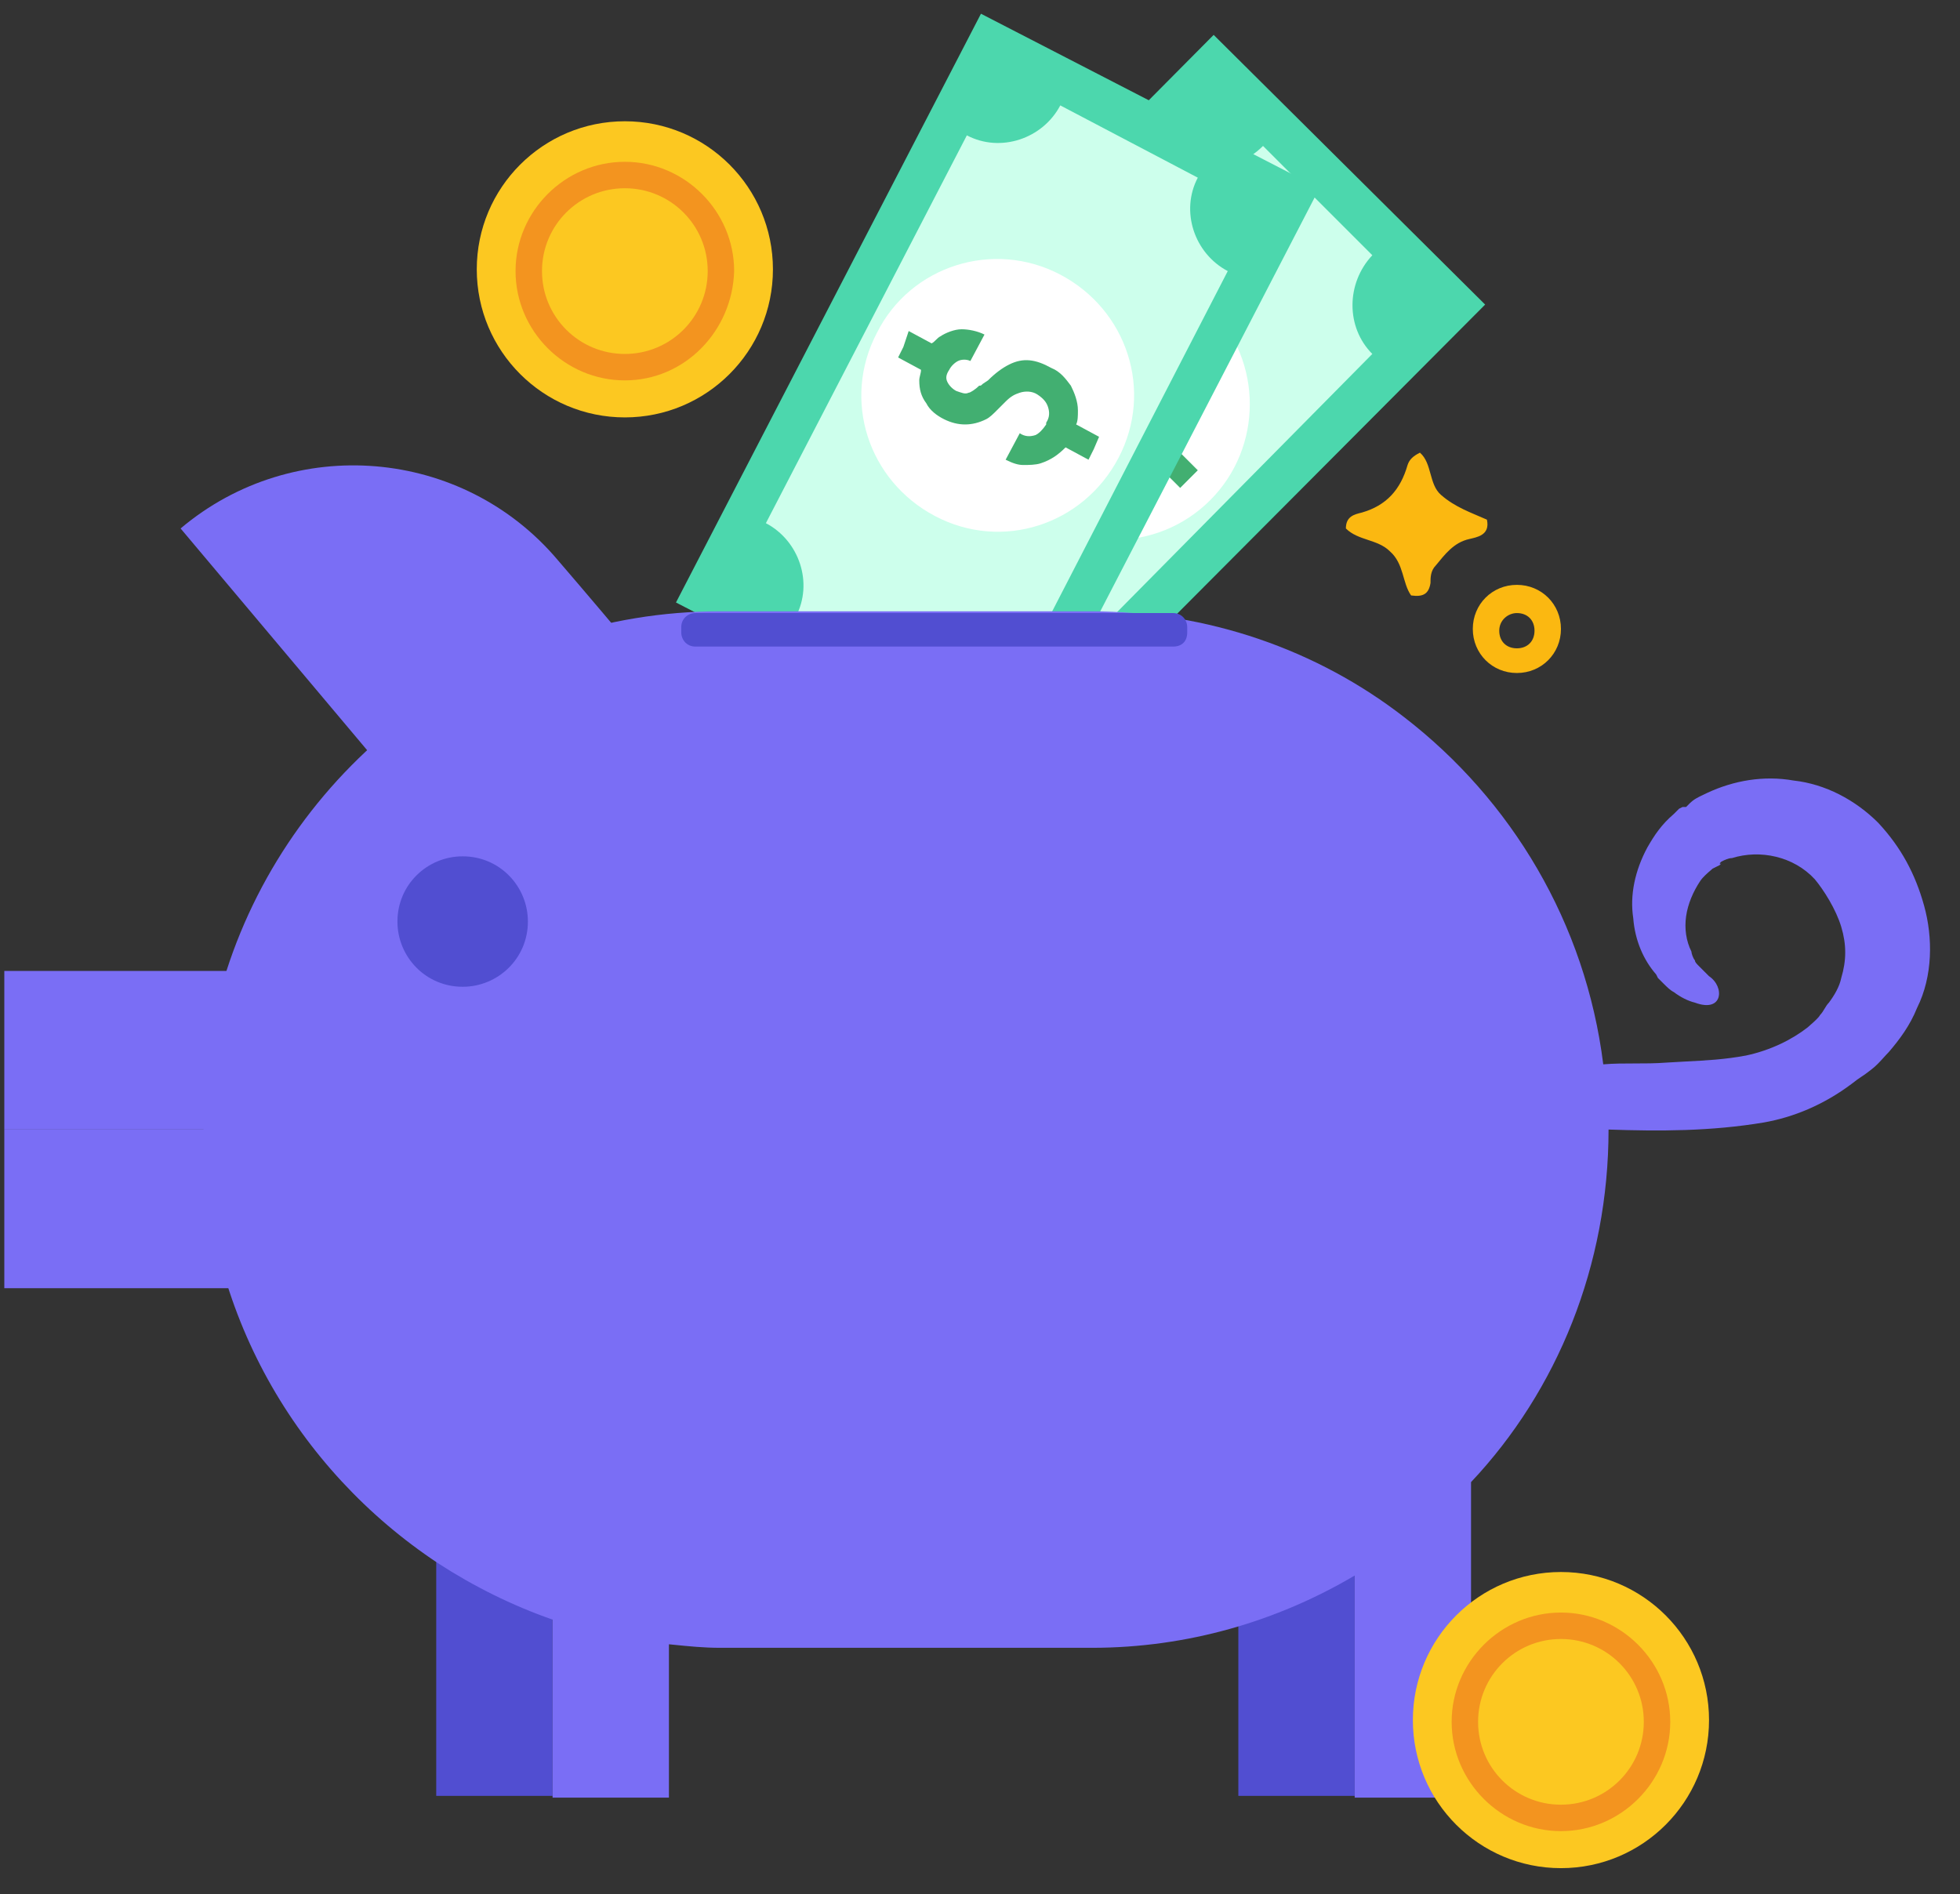
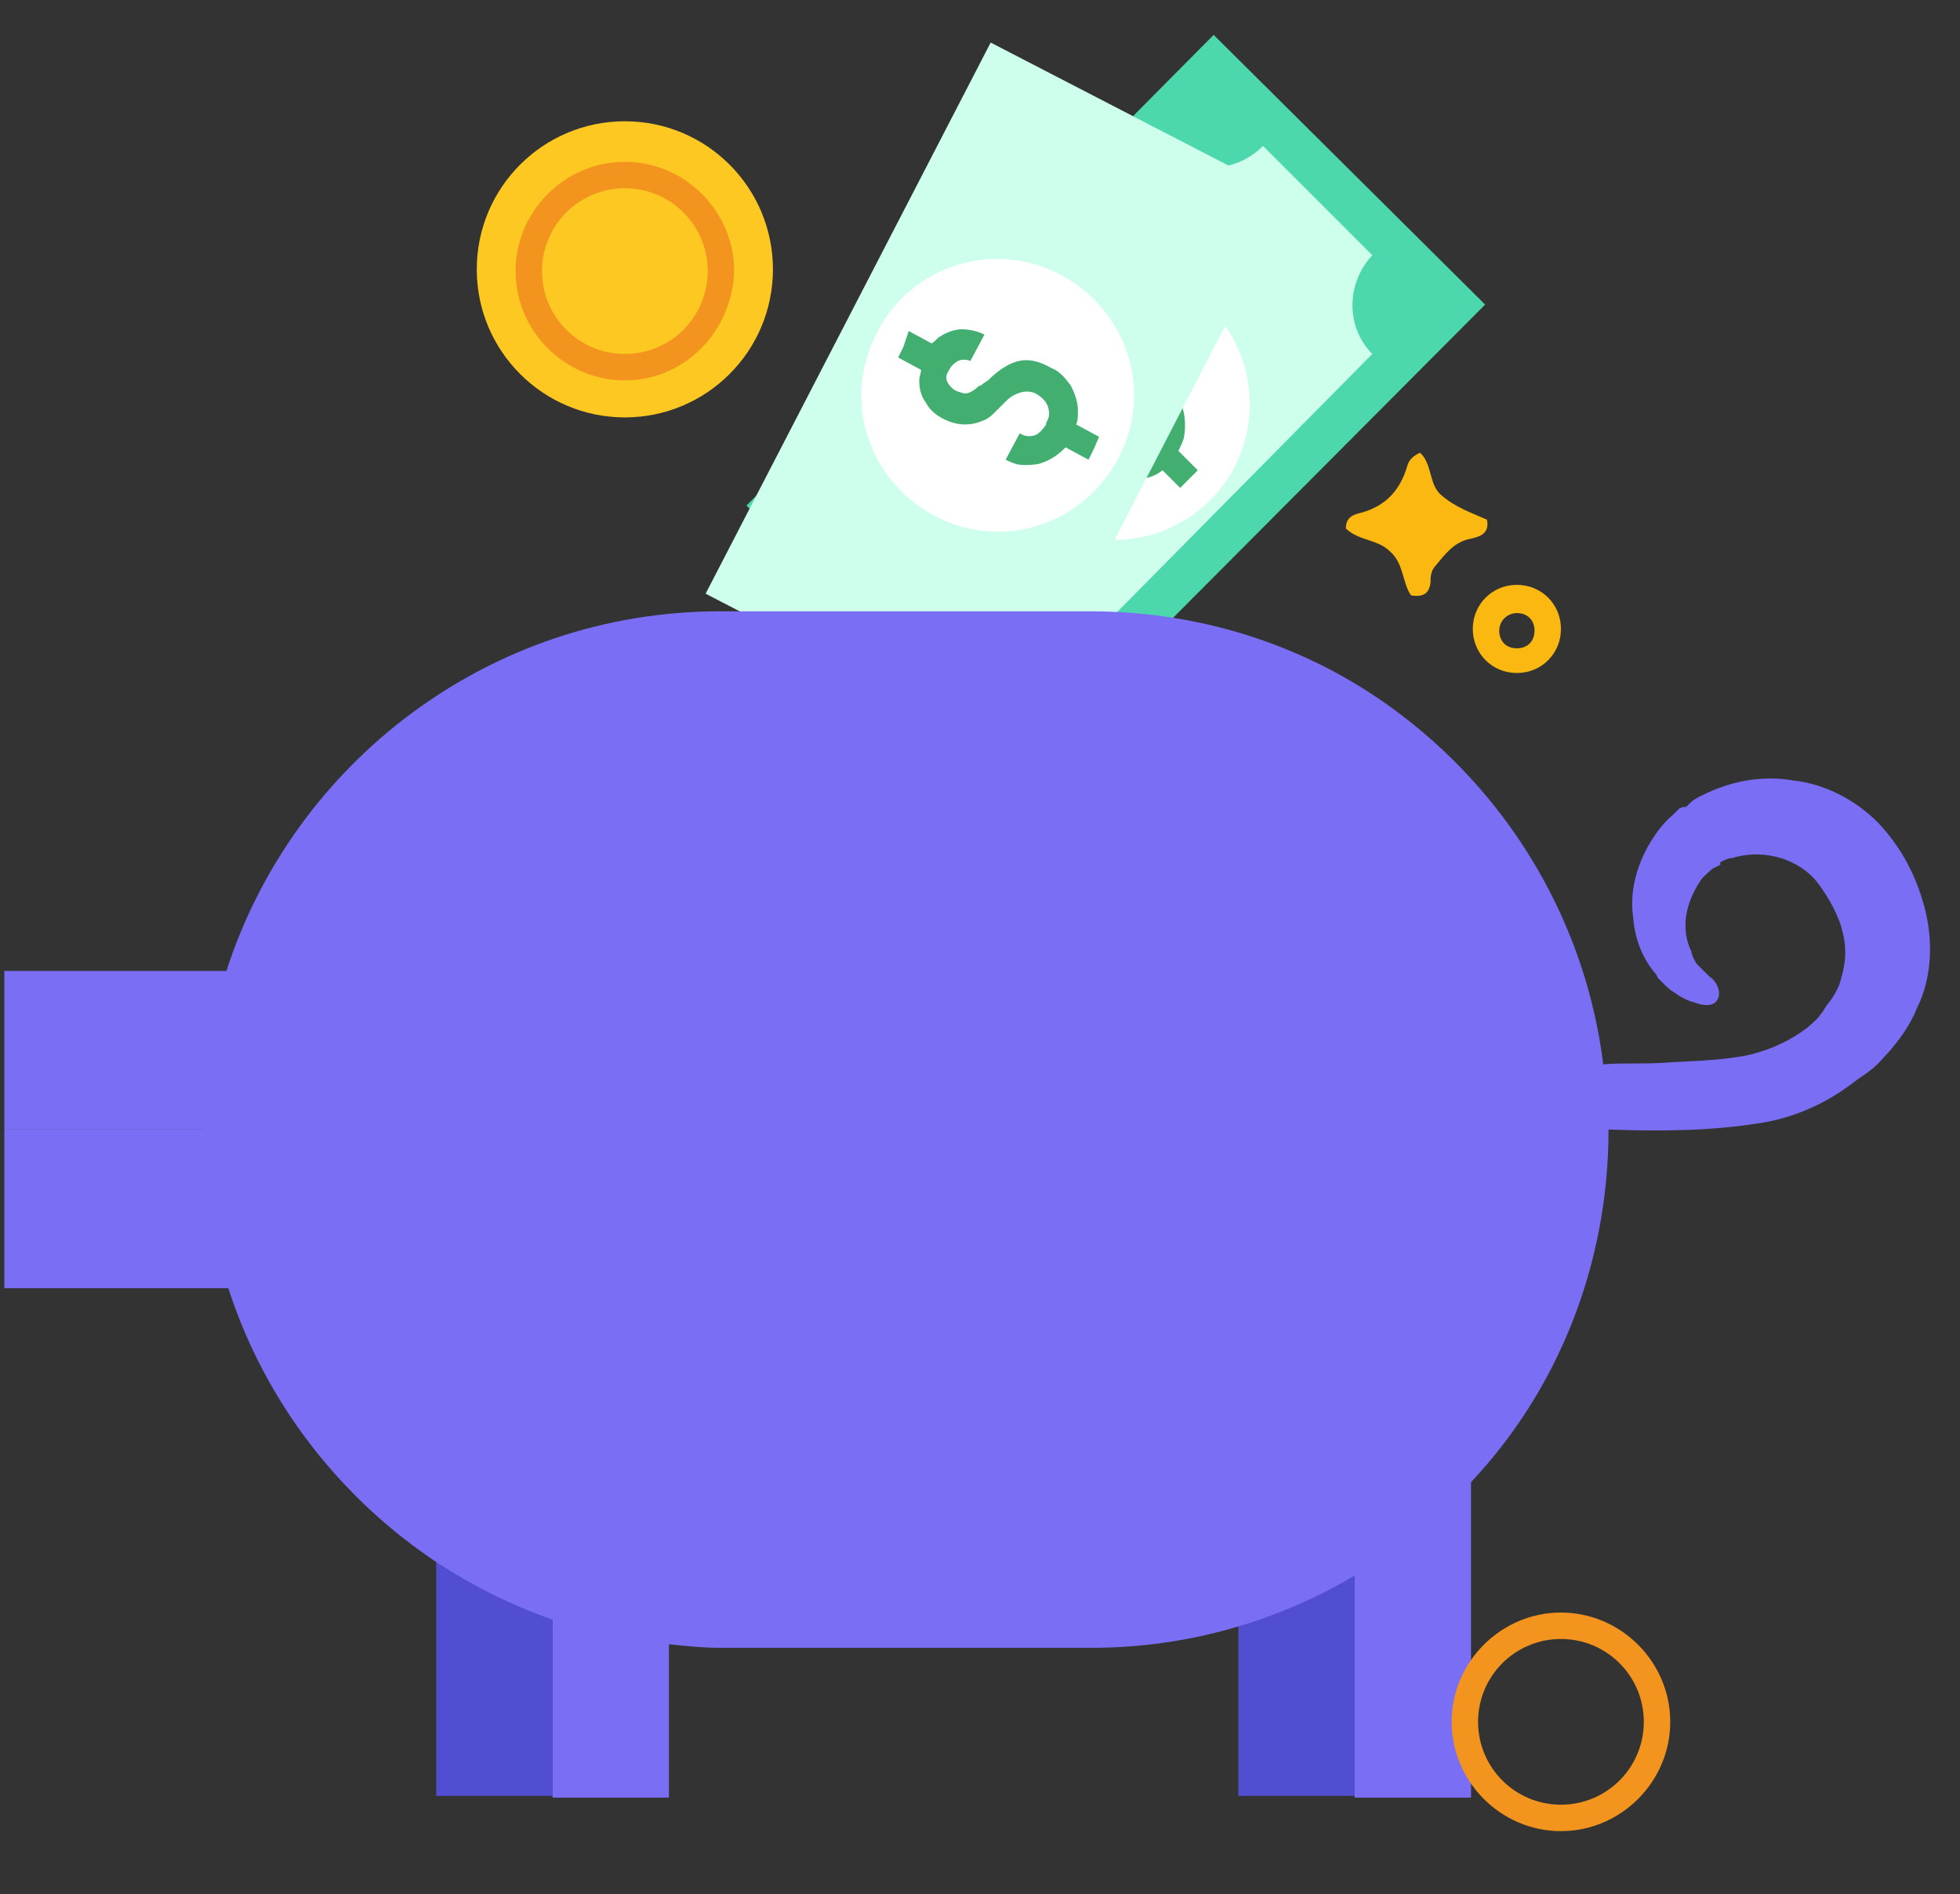
<svg xmlns="http://www.w3.org/2000/svg" viewBox="44.525 7.521 215.775 208.539" fill="none" width="215.775px" height="208.539px">
  <rect x="44.525" y="7.521" width="215.775" height="208.539" fill="#333333" stroke="none" />
  <g id="Master/Stickers/Save Money">
    <g id="Group">
      <g id="Group_2">
        <g id="Group_3">
          <path id="Vector" d="M178.175 14.802L129.932 63.169L156.313 89.484L204.557 41.117L178.175 14.802Z" fill="#CDFFEC" />
        </g>
        <g id="Group_4">
          <g id="Group_5">
            <path id="Vector_2" d="M177.748 41.443C183.57 47.266 183.57 56.775 177.748 62.597C171.925 68.42 162.416 68.42 156.594 62.597C150.771 56.775 150.771 47.266 156.594 41.443C162.416 35.621 171.925 35.621 177.748 41.443Z" fill="white" />
          </g>
        </g>
        <g id="Group_6">
          <g id="Group_7">
            <path id="Vector_3" d="M169.597 49.206C168.821 49.206 167.85 49.594 166.88 50.176L166.104 50.565C165.909 50.565 165.909 50.759 165.715 50.759C165.133 50.953 164.745 51.147 164.357 51.147C163.969 51.147 163.581 50.953 163.192 50.565C162.804 50.176 162.61 49.788 162.61 49.4C162.61 49.012 162.804 48.624 163.192 48.236C163.581 47.847 163.969 47.653 164.357 47.653C164.745 47.653 165.327 47.847 165.715 48.236L168.044 45.907C167.268 45.325 166.686 44.936 165.715 44.742C164.939 44.548 163.969 44.548 163.192 44.742C162.804 44.936 162.416 44.936 162.028 45.325L159.893 43.19L158.923 44.16L157.952 45.13L160.087 47.265C159.893 47.653 159.699 48.042 159.699 48.43C159.505 49.206 159.505 50.176 159.699 50.953C159.893 51.729 160.281 52.505 160.864 53.087C161.446 53.67 162.028 54.058 162.998 54.252C163.775 54.446 164.551 54.446 165.327 54.252C165.715 54.252 166.298 54.058 166.88 53.67C166.88 53.67 167.074 53.476 167.462 53.282C167.656 53.087 167.85 53.087 168.044 53.087C168.821 52.699 169.403 52.505 169.791 52.505C170.567 52.505 171.15 52.699 171.538 53.282C171.926 53.67 172.12 54.252 172.12 54.834C172.12 55.416 171.926 55.999 171.344 56.387C170.955 56.775 170.373 56.969 169.791 57.163C169.209 57.163 168.627 56.969 168.238 56.581L165.909 58.91C166.492 59.492 167.074 59.88 167.462 59.88C168.044 60.074 168.627 60.268 169.403 60.268C170.567 60.268 171.538 60.074 172.508 59.298L174.449 61.239L175.419 60.268L176.39 59.298L174.255 57.163C174.449 56.775 174.643 56.387 174.837 55.805C175.031 54.834 175.031 53.864 174.837 52.894C174.643 51.923 174.061 51.147 173.478 50.37C172.508 49.4 171.15 49.012 169.597 49.206Z" fill="#42AF71" />
          </g>
        </g>
        <g id="Group_8">
          <path id="Vector_4" d="M126.706 63.18L156.4 92.873L208.024 41.055L178.136 11.362L126.706 63.18ZM161.834 80.647C158.729 77.541 153.877 77.541 150.965 80.647L138.933 68.614C141.844 65.509 141.844 60.851 138.933 57.746L172.702 23.782C175.807 26.694 180.465 26.694 183.57 23.588L195.603 35.621C192.692 38.726 192.692 43.578 195.603 46.489L161.834 80.647Z" fill="#4CD7AD" />
        </g>
      </g>
      <g id="Group_9">
        <g id="Group_10">
          <path id="Vector_5" d="M153.589 12.208L122.205 72.885L155.301 90.004L186.685 29.327L153.589 12.208Z" fill="#CDFFEC" />
        </g>
        <g id="Group_11">
          <g id="Group_12">
            <path id="Vector_6" d="M161.252 37.756C168.626 41.638 171.538 50.565 167.656 57.94C163.775 65.315 154.847 68.226 147.472 64.344C140.097 60.463 137.186 51.535 141.068 44.16C144.755 36.786 153.877 33.874 161.252 37.756Z" fill="white" />
          </g>
        </g>
        <g id="Group_13">
          <g id="Group_14">
            <path id="Vector_7" d="M155.623 47.654C154.847 48.042 154.071 48.624 153.295 49.4L152.712 49.788C152.518 49.982 152.518 49.982 152.324 49.982C151.936 50.37 151.354 50.759 151.16 50.759C150.772 50.953 150.383 50.759 149.801 50.565C149.413 50.37 149.025 49.982 148.831 49.594C148.637 49.206 148.637 48.818 149.025 48.236C149.219 47.848 149.607 47.459 149.995 47.265C150.383 47.071 150.966 47.071 151.354 47.265L152.906 44.354C152.13 43.966 151.16 43.772 150.383 43.772C149.607 43.772 148.637 44.16 148.055 44.548C147.666 44.742 147.472 45.13 147.084 45.325L144.561 43.966L143.979 45.713L143.397 46.877L145.92 48.236C145.92 48.624 145.726 49.012 145.726 49.4C145.726 50.37 145.92 51.147 146.502 51.923C146.89 52.699 147.666 53.282 148.443 53.67C149.219 54.058 149.995 54.252 150.772 54.252C151.548 54.252 152.324 54.058 153.101 53.67C153.489 53.476 153.877 53.088 154.265 52.699C154.265 52.699 154.459 52.505 154.847 52.117C155.041 51.923 155.235 51.729 155.235 51.729C155.818 51.147 156.206 50.953 156.788 50.759C157.37 50.565 158.146 50.565 158.729 50.953C159.311 51.341 159.699 51.729 159.893 52.311C160.087 52.894 160.087 53.476 159.699 54.058C159.699 54.058 159.699 54.058 159.699 54.252C159.311 54.834 158.923 55.222 158.535 55.416C157.952 55.611 157.37 55.611 156.788 55.222L155.235 58.134C156.012 58.522 156.594 58.716 157.176 58.716C157.758 58.716 158.535 58.716 159.117 58.522C160.281 58.134 161.058 57.551 161.834 56.775L164.357 58.134L164.939 56.969L165.521 55.611L162.998 54.252C163.192 53.864 163.192 53.282 163.192 52.699C163.192 51.729 162.804 50.759 162.416 49.982C161.834 49.206 161.252 48.43 160.281 48.042C158.535 47.071 157.176 46.877 155.623 47.654Z" fill="#42AF71" />
          </g>
        </g>
        <g id="Group_15">
-           <path id="Vector_8" d="M118.943 73.854L156.205 93.067L189.78 28.246L152.518 9.033L118.943 73.854ZM157.758 79.87C153.876 77.93 149.219 79.482 147.278 83.169L132.14 75.406C134.081 71.719 132.528 67.061 128.841 65.121L150.965 22.424C154.653 24.365 159.311 22.812 161.251 19.125L176.389 27.082C174.448 30.769 176.001 35.427 179.688 37.368L157.758 79.87Z" fill="#4CD7AD" />
-         </g>
+           </g>
      </g>
      <g id="Group_16">
-         <path id="Vector_9" d="M105.94 69.196C111.956 76.183 120.689 86.663 120.689 86.663C119.525 93.261 107.88 106.264 102.446 110.922L64.407 65.703C76.828 55.223 95.46 56.775 105.94 69.196Z" fill="#7A6EF5" />
-       </g>
+         </g>
      <path id="Vector_10" d="M105.358 166.234H92.549V205.243H105.358V166.234Z" fill="#514ED1" />
      <path id="Vector_11" d="M193.662 166.234H180.853V205.243H193.662V166.234Z" fill="#514ED1" />
      <path id="Vector_12" d="M98.177 131.883H45V149.349H98.177V131.883Z" fill="#7A6EF5" />
      <path id="Union" fill-rule="evenodd" clip-rule="evenodd" d="M251.302 98.113C253.825 100.83 255.378 103.741 256.348 107.235C257.319 110.728 257.319 114.998 255.572 118.491C254.796 120.432 253.631 121.985 252.467 123.343C252.279 123.53 252.092 123.738 251.898 123.953C251.49 124.405 251.052 124.889 250.526 125.284C250.041 125.672 249.75 125.866 249.458 126.06C249.167 126.254 248.876 126.448 248.391 126.836C245.286 129.165 241.987 130.524 238.687 131.106C232.865 132.076 227.237 132.076 221.609 131.882H66.93H45V114.416H69.454C76.828 91.515 98.371 74.824 123.795 74.824H164.55C177.554 74.824 189.586 79.094 199.096 86.469C210.935 95.59 219.086 109.176 221.026 124.702C222.191 124.605 223.307 124.605 224.447 124.605C225.587 124.605 226.752 124.605 228.013 124.508C228.731 124.46 229.438 124.424 230.141 124.388C232.288 124.278 234.407 124.17 236.747 123.731C239.464 123.149 241.793 121.985 243.539 120.626C243.588 120.578 243.685 120.493 243.806 120.386C244.17 120.068 244.752 119.559 244.898 119.267C245.092 119.073 245.237 118.831 245.383 118.588C245.528 118.346 245.674 118.103 245.868 117.909C246.45 117.133 247.033 116.162 247.227 115.192C247.809 113.251 247.809 111.504 247.227 109.564C246.644 107.623 245.286 105.488 244.315 104.324C241.987 101.801 238.299 101.024 235.194 101.995C234.806 101.995 234.418 102.189 234.029 102.383L233.835 102.577C233.96 102.577 233.845 102.657 233.849 102.663C233.851 102.666 233.89 102.647 234.029 102.577L233.835 102.771L233.059 103.159C233.011 103.208 232.926 103.281 232.82 103.371C232.501 103.644 231.992 104.081 231.701 104.518C230.924 105.682 230.342 107.041 230.148 108.399C229.954 109.758 230.148 111.116 230.73 112.281C230.73 112.475 230.924 113.057 231.118 113.251C231.118 113.445 231.312 113.639 231.507 113.833L232.671 114.998C234.418 116.162 234.224 119.073 231.118 117.909C230.342 117.715 229.566 117.327 228.789 116.745C228.401 116.55 228.013 116.162 227.625 115.774L227.625 115.774L227.237 115.386L227.043 115.192L226.849 114.804C225.49 113.251 224.52 111.116 224.326 108.593C223.938 106.07 224.52 103.353 225.878 100.83C226.655 99.472 227.431 98.307 228.789 97.143L229.372 96.561L229.76 96.367H229.954H230.148L230.536 95.978C230.997 95.518 231.458 95.3 232.014 95.037C232.161 94.968 232.315 94.895 232.477 94.814C235.388 93.456 238.687 92.873 241.987 93.456C245.48 93.844 248.779 95.59 251.302 98.113ZM66.931 131.883H221.609C221.609 146.826 215.981 160.606 206.471 170.698V205.437H193.662V180.984C185.123 186.03 175.225 188.941 164.745 188.941H123.795C122.017 188.941 120.402 188.778 118.651 188.601C118.491 188.585 118.329 188.569 118.167 188.553V205.437H105.358V185.836C100.894 184.283 96.624 182.148 92.743 179.625C77.217 169.339 66.931 151.872 66.931 131.883Z" fill="#7A6EF5" />
-       <path id="Vector_13" d="M102.64 108.982C102.64 113.057 99.341 116.162 95.46 116.162C91.384 116.162 88.279 112.863 88.279 108.982C88.279 104.906 91.578 101.801 95.46 101.801C99.535 101.801 102.64 105.1 102.64 108.982Z" fill="#514ED1" />
-       <path id="Vector_14" d="M173.672 78.706H121.078C120.107 78.706 119.525 77.929 119.525 77.153V76.571C119.525 75.6 120.301 75.018 121.078 75.018H173.672C174.642 75.018 175.225 75.795 175.225 76.571V77.153C175.225 78.124 174.642 78.706 173.672 78.706Z" fill="#514ED1" />
    </g>
    <g id="Group_17">
      <path id="Vector_15" d="M113.315 53.476C122.318 53.476 129.617 46.178 129.617 37.174C129.617 28.17 122.318 20.872 113.315 20.872C104.311 20.872 97.012 28.17 97.012 37.174C97.012 46.178 104.311 53.476 113.315 53.476Z" fill="#FCC821" />
      <path id="Vector_16" d="M113.315 49.401C106.716 49.401 101.282 43.967 101.282 37.368C101.282 30.769 106.716 25.335 113.315 25.335C119.913 25.335 125.347 30.769 125.347 37.368C125.153 43.967 119.913 49.401 113.315 49.401ZM113.315 28.247C108.269 28.247 104.193 32.322 104.193 37.368C104.193 42.414 108.269 46.49 113.315 46.49C118.361 46.49 122.436 42.414 122.436 37.368C122.436 32.322 118.361 28.247 113.315 28.247Z" fill="#F3941F" />
    </g>
    <g id="Group_18">
-       <path id="Vector_17" d="M216.369 213.2C225.372 213.2 232.671 205.901 232.671 196.898C232.671 187.894 225.372 180.595 216.369 180.595C207.365 180.595 200.066 187.894 200.066 196.898C200.066 205.901 207.365 213.2 216.369 213.2Z" fill="#FCC821" />
      <path id="Vector_18" d="M216.368 209.124C209.77 209.124 204.336 203.69 204.336 197.092C204.336 190.493 209.77 185.059 216.368 185.059C222.967 185.059 228.401 190.493 228.401 197.092C228.401 203.69 222.967 209.124 216.368 209.124ZM216.368 187.97C211.322 187.97 207.247 192.046 207.247 197.092C207.247 202.138 211.322 206.213 216.368 206.213C221.414 206.213 225.49 202.138 225.49 197.092C225.49 192.046 221.414 187.97 216.368 187.97Z" fill="#F3941F" />
    </g>
    <g id="Group_19">
      <path id="Vector_19" d="M208.218 64.732C208.606 66.479 207.053 66.673 206.277 66.867C204.53 67.255 203.56 68.614 202.589 69.778C202.007 70.361 202.007 71.137 202.007 71.719C201.813 72.883 201.231 73.272 199.872 73.078C198.902 71.719 199.096 69.584 197.544 68.226C196.185 66.867 194.05 67.061 192.692 65.703C192.692 64.344 193.662 64.15 194.438 63.956C197.155 63.18 198.708 61.433 199.484 58.716C199.678 58.134 200.067 57.746 200.843 57.357C202.201 58.522 201.813 60.851 203.172 62.015C204.724 63.374 206.471 63.956 208.218 64.732Z" fill="#FBB811" />
      <path id="Vector_20" d="M211.517 81.617C208.8 81.617 206.665 79.482 206.665 76.765C206.665 74.048 208.8 71.913 211.517 71.913C214.234 71.913 216.369 74.048 216.369 76.765C216.369 79.482 214.234 81.617 211.517 81.617ZM211.517 75.018C210.547 75.018 209.576 75.794 209.576 76.959C209.576 78.123 210.352 78.9 211.517 78.9C212.681 78.9 213.458 78.123 213.458 76.959C213.458 75.794 212.681 75.018 211.517 75.018Z" fill="#FBB811" />
    </g>
  </g>
</svg>